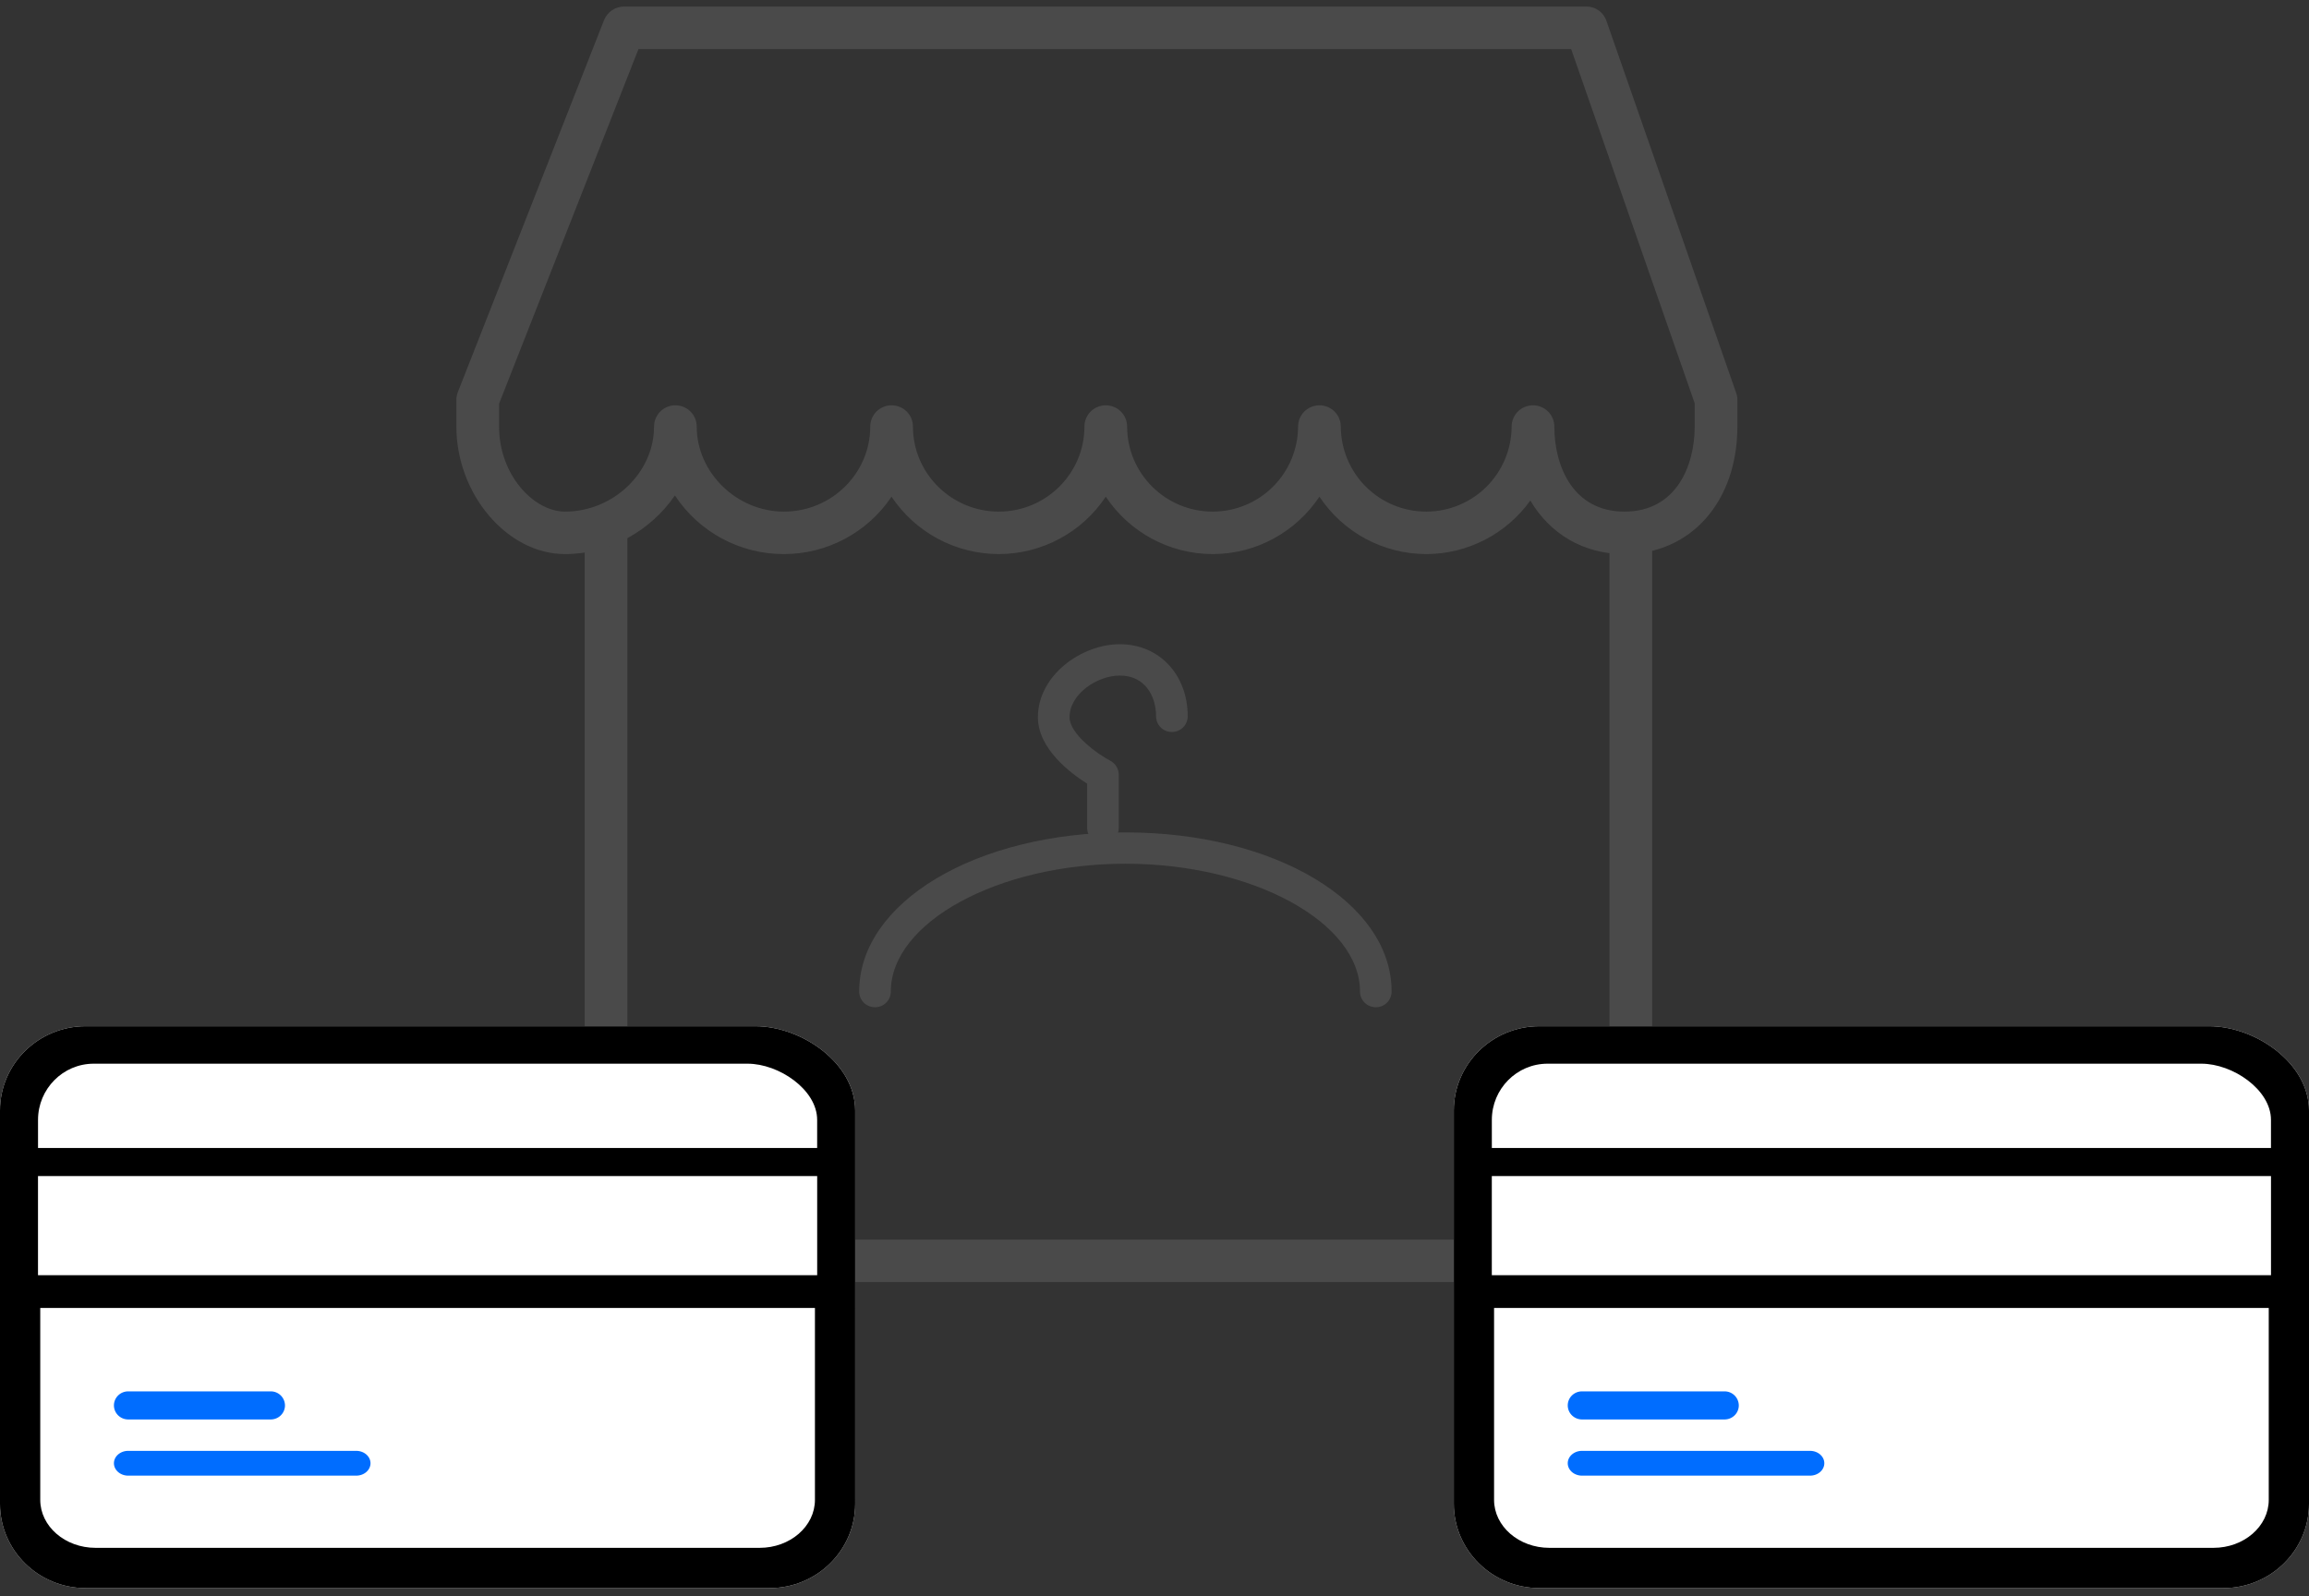
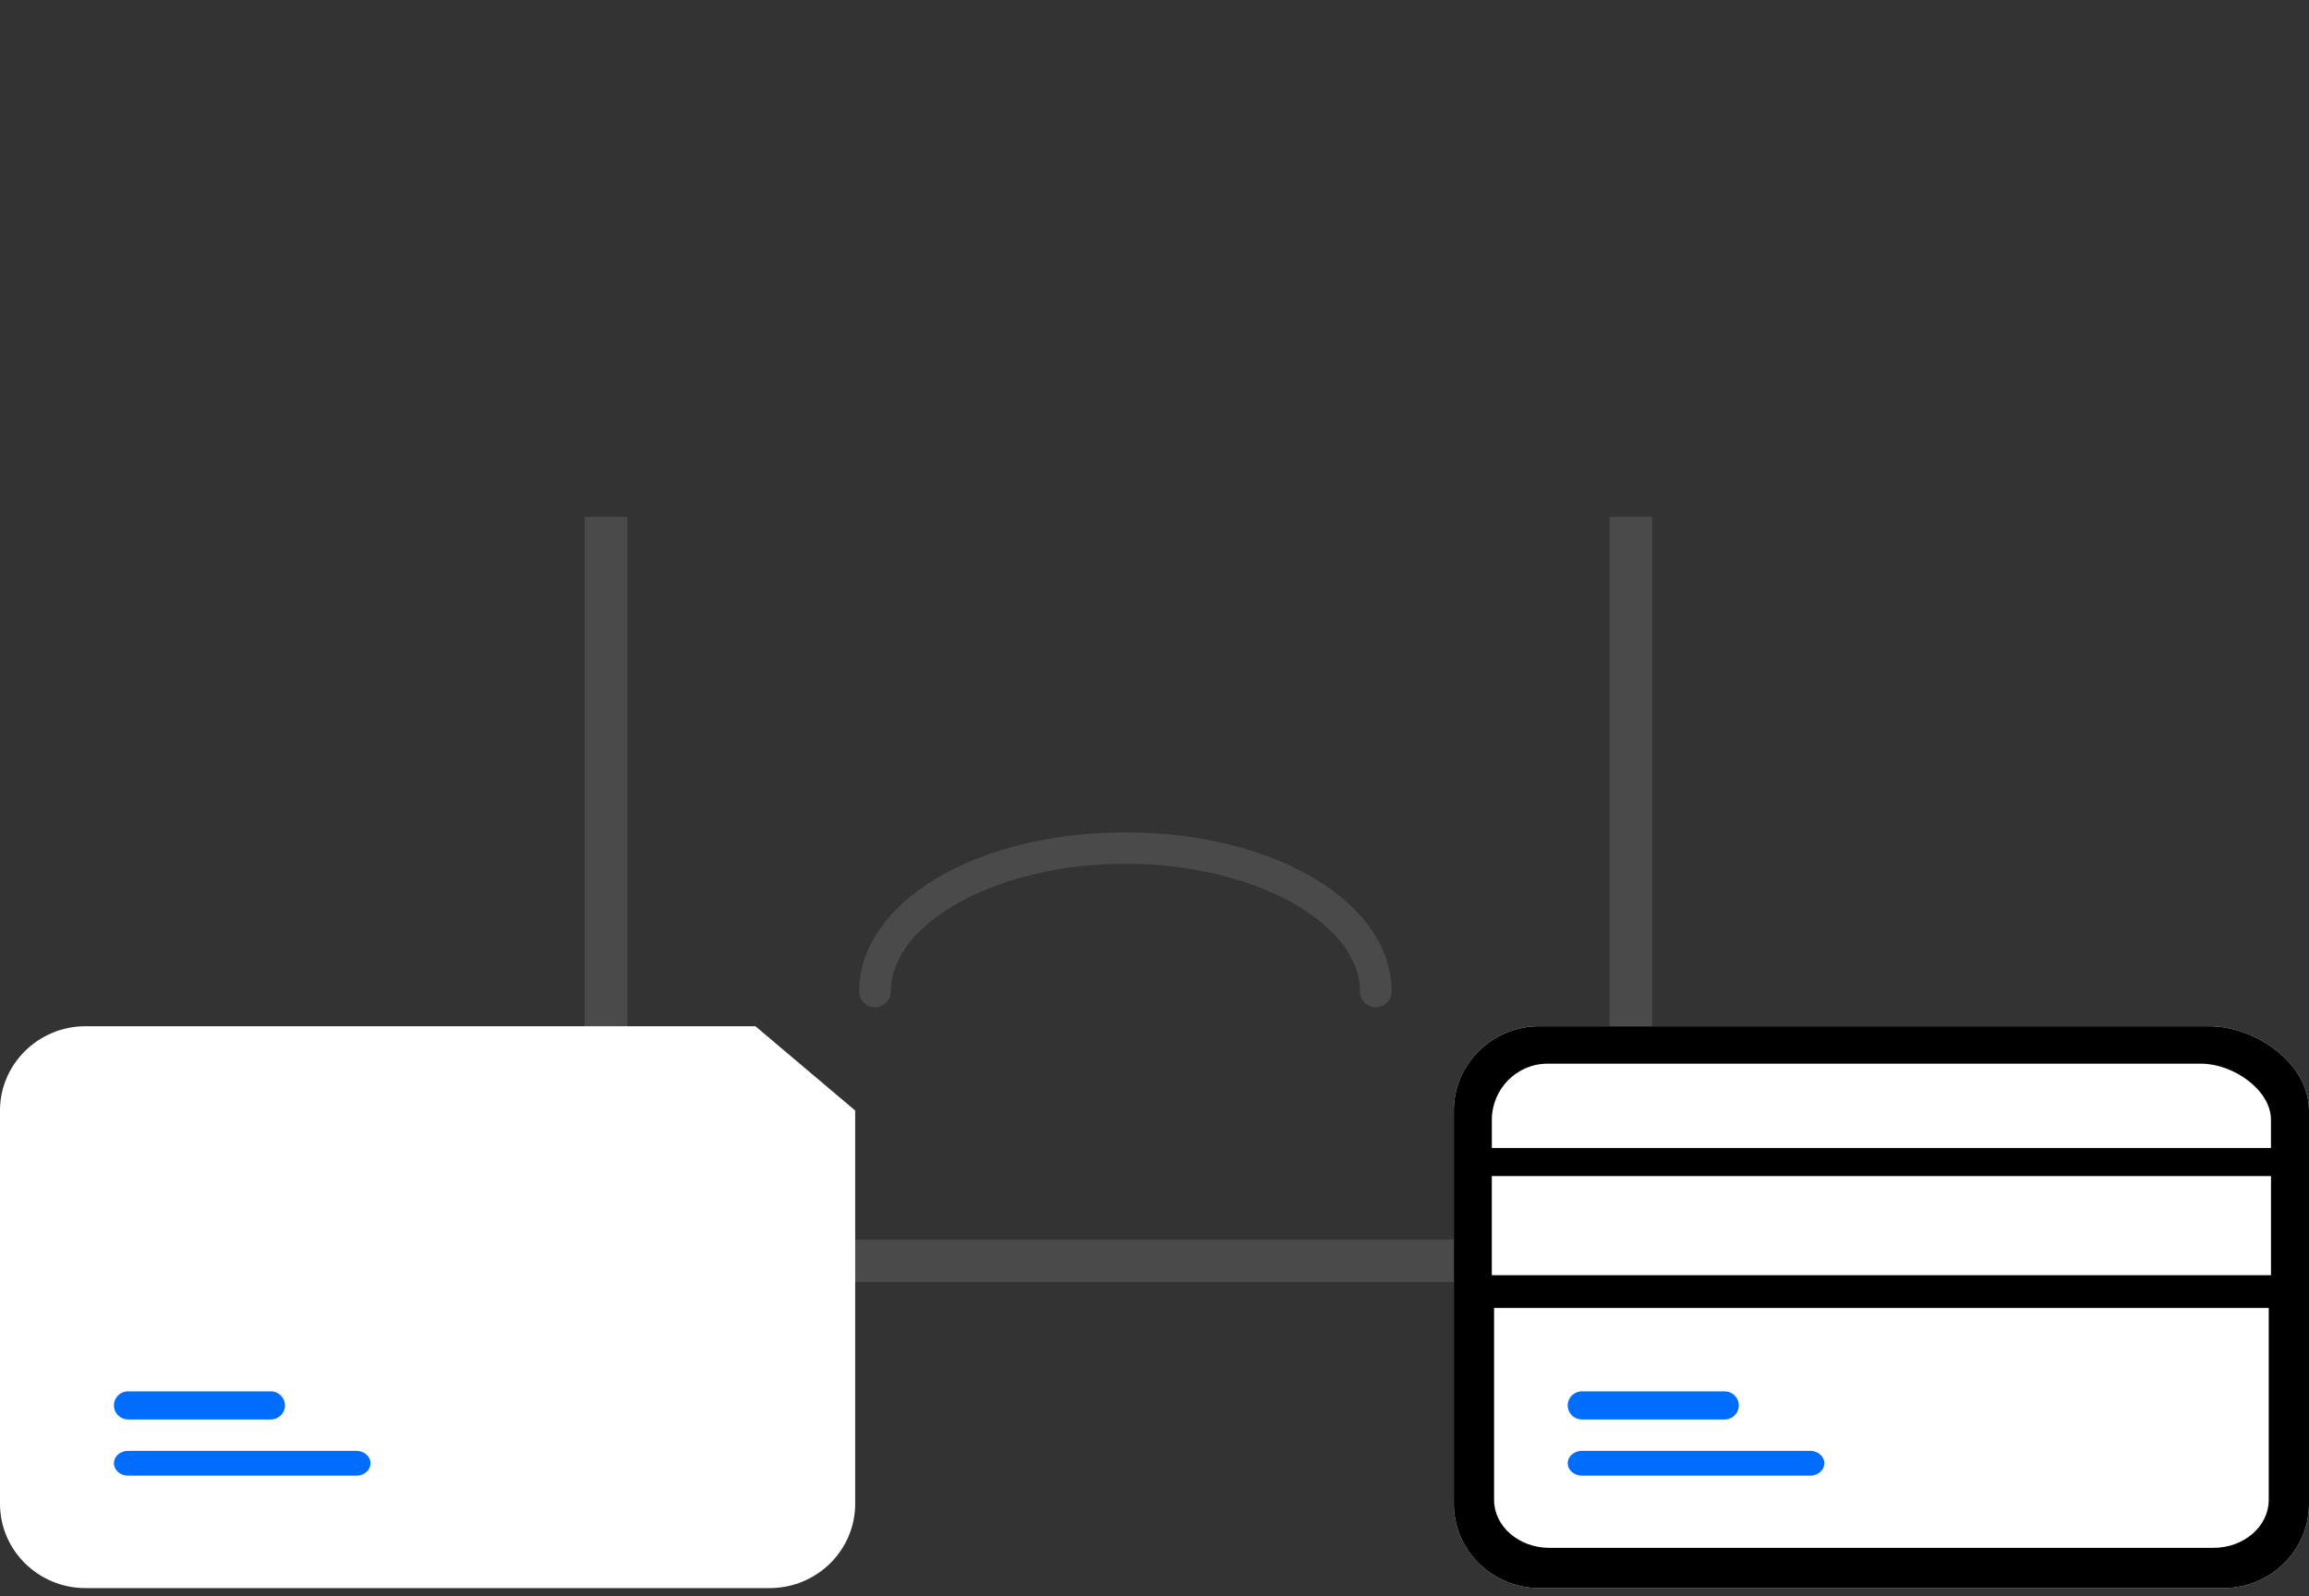
<svg xmlns="http://www.w3.org/2000/svg" width="81" height="56" viewBox="0 0 81 56">
  <rect x="0" y="0" width="81" height="56" fill="#333333" stroke="none" />
  <defs>
    <clipPath id="a">
      <path d="M56.46 18.13v25.355H22.008V18.13H20.51v26.099c0 .417.335.745.75.745h35.95a.744.744 0 00.748-.745V18.13z" />
    </clipPath>
    <clipPath id="b">
-       <path d="M17.508 14.16l4.89-12.439h32.718l4.334 12.425v.819c0 1.372-.646 2.982-2.463 2.982-1.815 0-2.461-1.61-2.461-2.982a.745.745 0 00-.749-.746.745.745 0 00-.749.746 2.994 2.994 0 01-2.995 2.982 2.995 2.995 0 01-2.998-2.982.745.745 0 00-.749-.746.745.745 0 00-.749.746 2.996 2.996 0 01-2.997 2.982c-1.655 0-3-1.34-3-2.982a.745.745 0 00-.75-.746.745.745 0 00-.748.746c0 1.642-1.347 2.982-3.004 2.982-1.661 0-3.012-1.34-3.012-2.982a.744.744 0 00-.75-.746.745.745 0 00-.748.746c0 1.642-1.357 2.982-3.027 2.982-1.659 0-3.06-1.37-3.06-2.982a.745.745 0 00-.748-.746.745.745 0 00-.749.746c0 1.612-1.43 2.982-3.123 2.982-1.092 0-2.313-1.28-2.313-2.982zM21.19.706l-5.129 13.05a.78.78 0 00-.051.268v.94c0 2.37 1.781 4.473 3.81 4.473 1.589 0 3.02-.835 3.856-2.057a4.563 4.563 0 003.825 2.057 4.546 4.546 0 003.774-2.013 4.53 4.53 0 003.763 2.013 4.514 4.514 0 003.753-2.013 4.508 4.508 0 003.749 2.013c1.56 0 2.94-.805 3.746-2.013a4.506 4.506 0 003.747 2.013 4.5 4.5 0 003.651-1.879c.685 1.164 1.86 1.88 3.303 1.88 2.333 0 3.96-1.85 3.96-4.474v-.94a.63.63 0 00-.041-.237L56.356.738A.736.736 0 0055.65.23H21.888a.756.756 0 00-.698.477z" />
-     </clipPath>
+       </clipPath>
    <clipPath id="c">
      <path d="M30.14 34.783c0 .308.248.55.555.55a.55.55 0 00.555-.55c0-2.428 3.768-4.484 8.23-4.484 4.46 0 8.229 2.056 8.229 4.484 0 .308.248.55.555.55a.55.55 0 00.554-.55c0-3.132-4.102-5.583-9.339-5.583s-9.339 2.45-9.339 5.583z" />
    </clipPath>
    <clipPath id="d">
-       <path d="M36.41 25.16c0 1.112 1.154 1.968 1.727 2.331v1.549c0 .307.248.55.554.55a.55.55 0 00.555-.55v-1.87a.559.559 0 00-.294-.483c-.467-.242-1.432-.945-1.432-1.527 0-.812.965-1.462 1.765-1.462.877 0 1.27.715 1.27 1.43a.55.55 0 00.555.549.55.55 0 00.555-.55c0-1.462-1-2.528-2.38-2.528-1.357 0-2.875 1.099-2.875 2.56z" />
-     </clipPath>
+       </clipPath>
  </defs>
  <g clip-path="url(#a)">
    <path fill="#4a4a4a" d="M18.79 46.68h40.878V16.42H18.79z" />
  </g>
  <g clip-path="url(#b)">
    <path fill="#4a4a4a" d="M14.3 21.144h48.368V-1.48H14.3z" />
  </g>
  <g clip-path="url(#c)">
    <path fill="#4a4a4a" d="M28.87 36.59h21.22v-8.65H28.87z" />
  </g>
  <g clip-path="url(#d)">
    <path fill="#4a4a4a" d="M35.14 30.847h7.796V21.34H35.14z" />
  </g>
  <path fill="#fff" d="M77.5 36H54c-1.654 0-3 1.327-3 2.957v13.797c0 1.63 1.346 2.956 3 2.956h24c1.654 0 3-1.326 3-2.956V38.957C81 37.292 79.119 36 77.5 36z" />
  <path d="M77.647 54.298H54.353c-1.07 0-1.941-.754-1.941-1.683v-6.733h27.176v6.733c0 .929-.87 1.683-1.94 1.683zm2.02-9.564H52.333v-3.478h27.334zm-25.381-7.42h22.94c1.098 0 2.44.91 2.44 1.971v.986H52.334v-.986c0-1.087.876-1.971 1.953-1.971zM77.5 36H54c-1.654 0-3 1.327-3 2.957v13.797c0 1.63 1.346 2.956 3 2.956h24c1.654 0 3-1.326 3-2.956V38.957C81 37.292 79.119 36 77.5 36z" />
  <path fill="#006dff" d="M55.497 49.794h5c.276 0 .5-.22.5-.493a.497.497 0 00-.5-.492h-5c-.276 0-.5.22-.5.492s.224.493.5.493zm8 1.102h-8c-.276 0-.5.194-.5.434s.224.435.5.435h8c.276 0 .5-.195.5-.435s-.224-.434-.5-.434z" />
-   <path fill="#fff" d="M26.5 36H3c-1.654 0-3 1.327-3 2.957v13.797c0 1.63 1.346 2.956 3 2.956h24c1.654 0 3-1.326 3-2.956V38.957C30 37.292 28.119 36 26.5 36z" />
-   <path d="M26.647 54.298H3.353c-1.07 0-1.941-.754-1.941-1.683v-6.733h27.176v6.733c0 .929-.87 1.683-1.941 1.683zm2.02-9.564H1.333v-3.478h27.334zm-25.381-7.42h22.94c1.098 0 2.44.91 2.44 1.971v.986H1.334v-.986c0-1.087.876-1.971 1.953-1.971zM26.5 36H3c-1.654 0-3 1.327-3 2.957v13.797c0 1.63 1.346 2.956 3 2.956h24c1.654 0 3-1.326 3-2.956V38.957C30 37.292 28.119 36 26.5 36z" />
+   <path fill="#fff" d="M26.5 36H3c-1.654 0-3 1.327-3 2.957v13.797c0 1.63 1.346 2.956 3 2.956h24c1.654 0 3-1.326 3-2.956V38.957z" />
  <path fill="#006dff" d="M4.497 49.794h5c.276 0 .5-.22.5-.493a.497.497 0 00-.5-.492h-5c-.276 0-.5.22-.5.492s.224.493.5.493zm8 1.102h-8c-.276 0-.5.194-.5.434s.224.435.5.435h8c.276 0 .5-.195.5-.435s-.224-.434-.5-.434z" />
</svg>